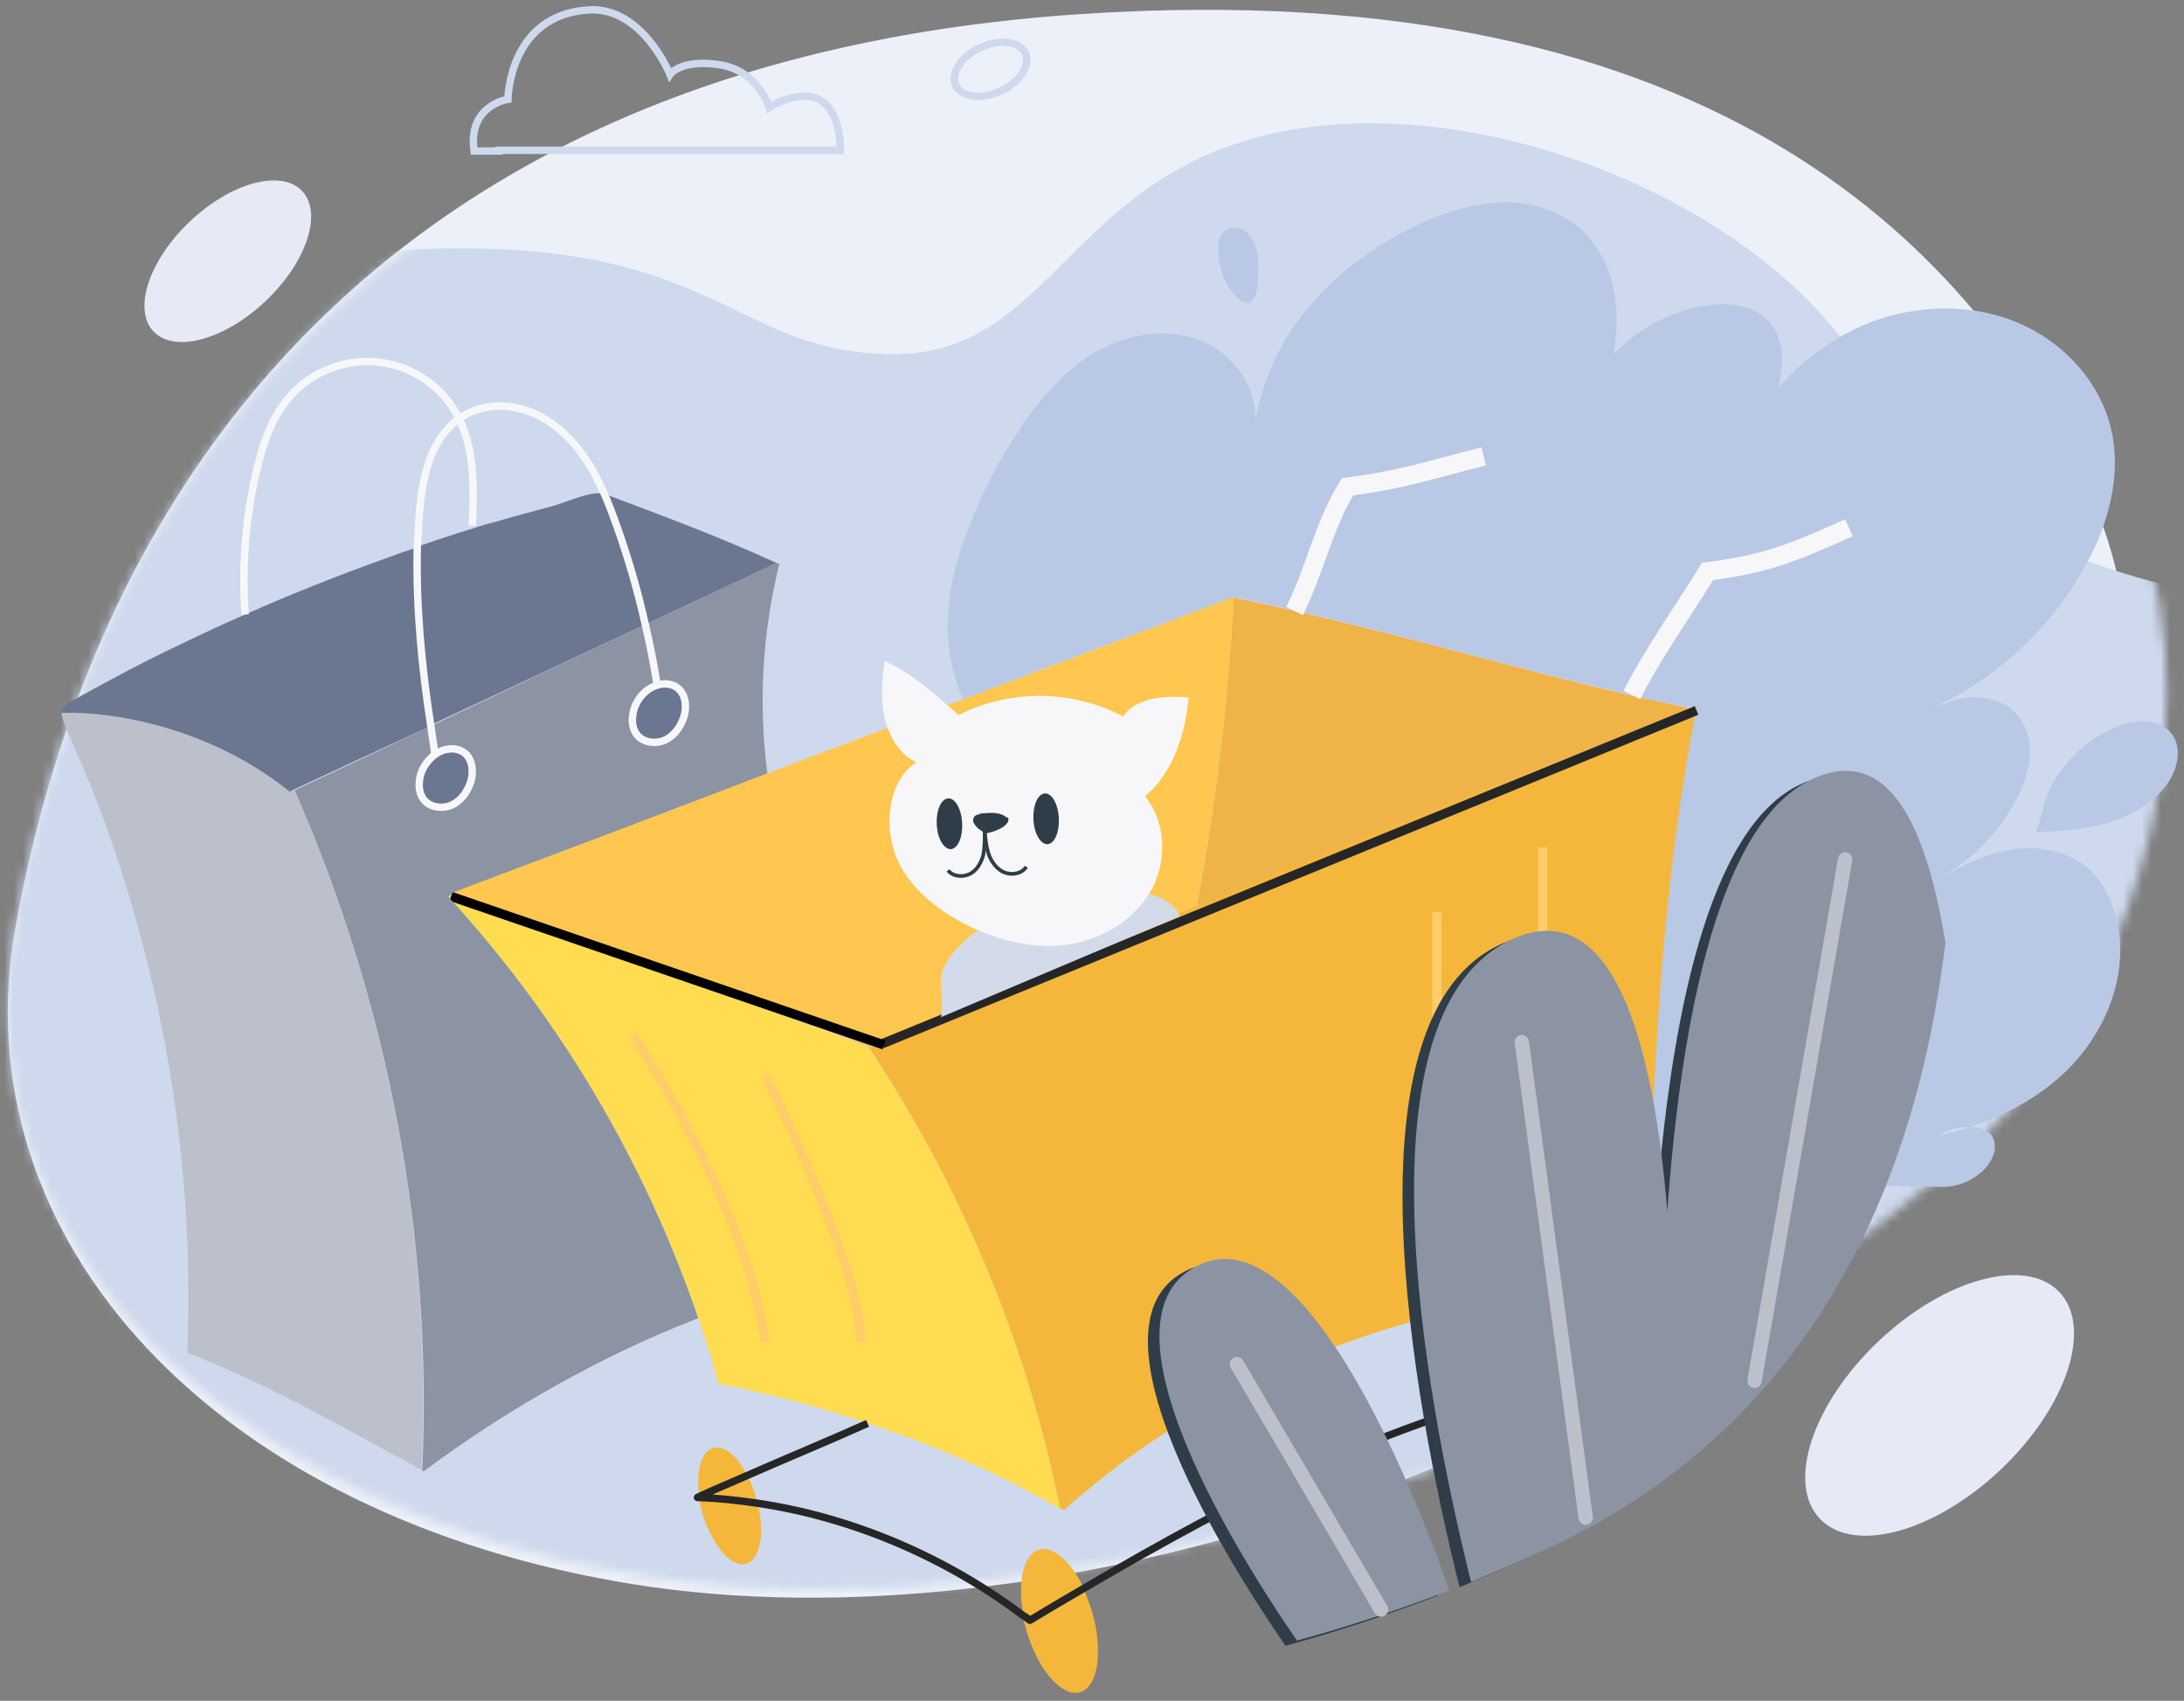
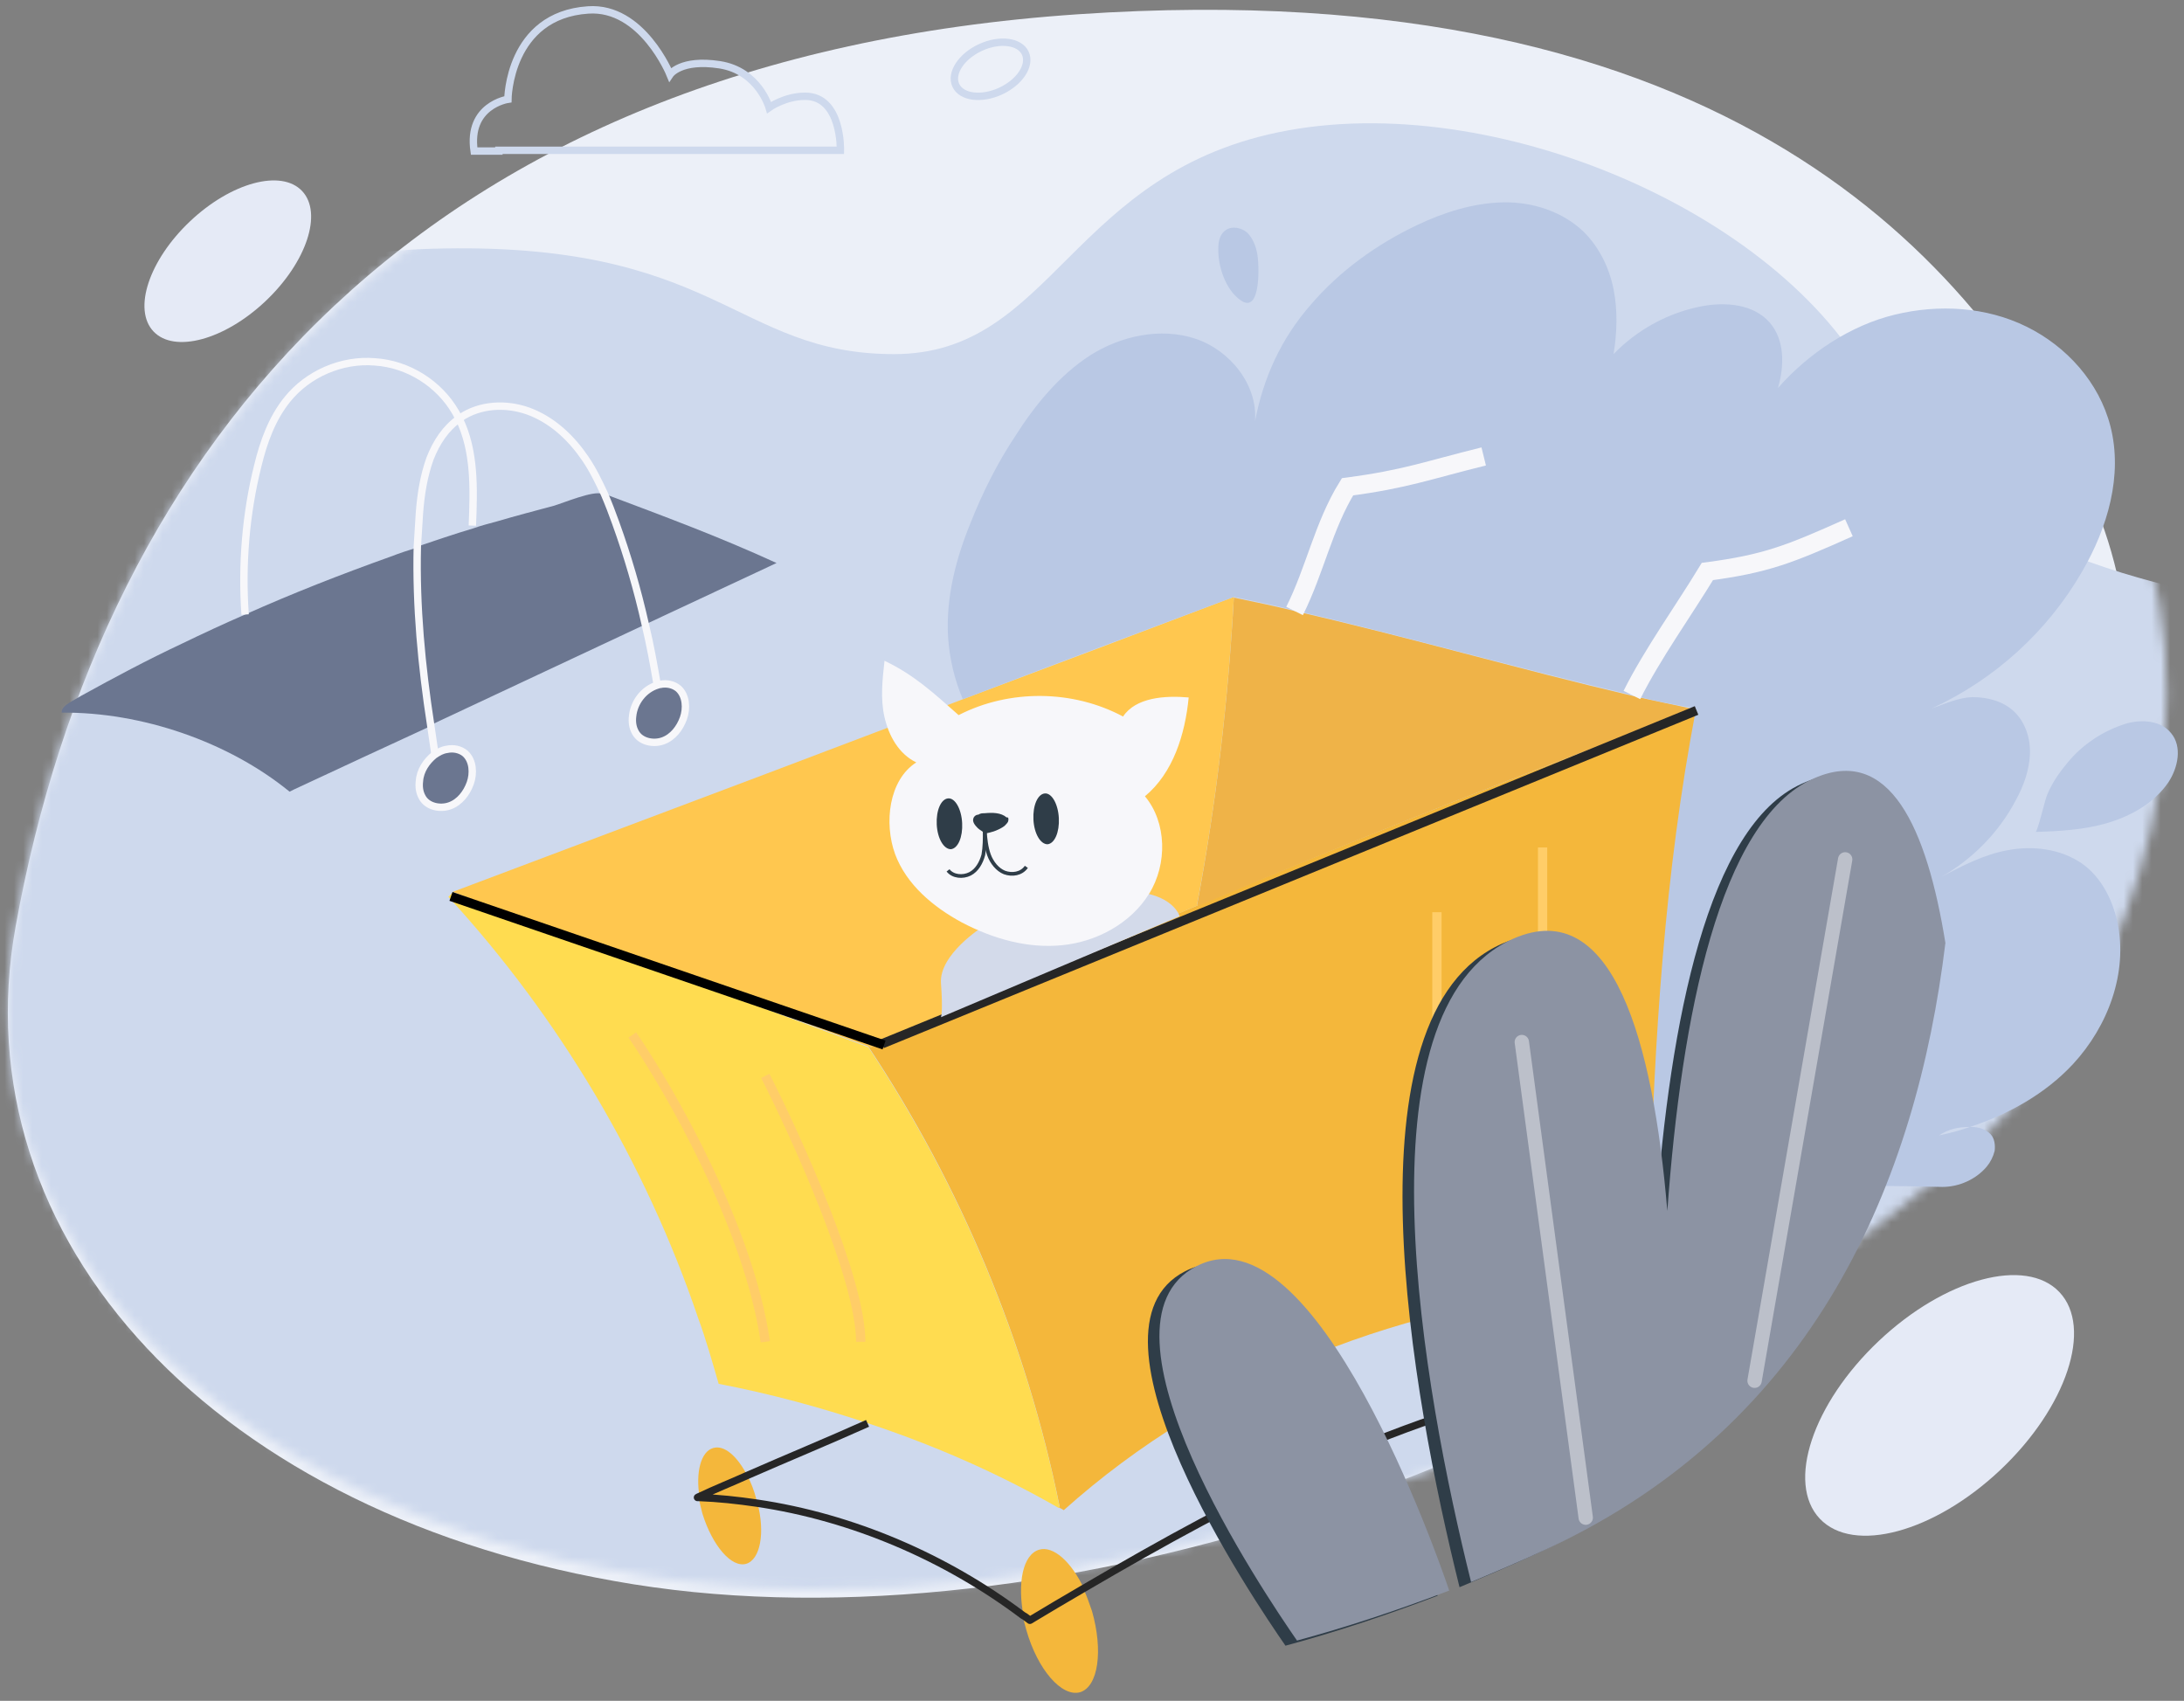
<svg xmlns="http://www.w3.org/2000/svg" width="235" height="183" viewBox="0 0 235 183" fill="none">
  <rect x="0" y="0" width="235" height="183" fill="#808080" stroke="none" />
  <path d="M224.128 51.512C212.628 28.513 186.364 -3.225 116.021 1.533C45.678 6.29 11.095 47.627 1.684 99.666C-4.426 133.446 23.245 163.273 68.165 170.46C113.085 177.648 174.16 157.474 210.472 122.306C226.276 107 235.627 74.511 224.128 51.512Z" fill="#ECF0F8" />
  <path d="M53.681 16.174H90.43C90.43 16.174 90.592 10.358 86.634 10.358C84.453 10.358 82.757 11.57 82.757 11.57C82.757 11.57 81.626 7.612 77.427 6.966C73.227 6.32 72.096 8.016 72.096 8.016C72.096 8.016 69.108 0.666 63.292 1.07C54.731 1.636 54.65 10.681 54.65 10.681C54.65 10.681 50.289 11.328 51.016 16.254H53.681V16.174Z" stroke="#CED9ED" stroke-width="0.795" stroke-miterlimit="10" />
  <path d="M107.667 9.801C109.733 8.848 110.923 7.025 110.326 5.729C109.728 4.433 107.569 4.154 105.503 5.107C103.437 6.059 102.247 7.882 102.845 9.178C103.442 10.475 105.602 10.753 107.667 9.801Z" stroke="#CED9ED" stroke-width="0.795" stroke-miterlimit="10" />
  <mask id="mask0" mask-type="alpha" maskUnits="userSpaceOnUse" x="0" y="1" width="234" height="170">
    <path d="M227.927 51.274C216.232 28.404 189.521 -3.155 117.98 1.576C46.44 6.307 11.269 47.411 1.697 99.158C-4.516 132.748 23.626 162.407 69.311 169.554C114.995 176.7 177.109 156.641 214.039 121.67C230.112 106.45 239.623 74.144 227.927 51.274Z" fill="#F7F7FA" />
  </mask>
  <g mask="url(#mask0)">
    <path d="M46.314 26.769C21.539 27.524 6.937 40.934 2.732 47.544L-31.782 130.051L8.467 185.471L96.207 214.274L213.767 168.473L248.174 65.487C235.749 64.543 209.179 58.782 202.297 43.295C193.695 23.936 162.155 9.771 138.643 14.02C115.131 18.27 113.41 38.101 96.206 38.101C79.002 38.101 77.282 25.824 46.314 26.769Z" fill="#CED9ED" />
  </g>
  <path d="M174.379 143.881C175.67 144.641 177.037 146.843 177.644 149.577C178.555 153.221 177.948 156.563 176.277 157.018C174.607 157.398 172.557 154.816 171.645 151.095C171.418 150.184 171.266 149.349 171.266 148.589C173.164 148.286 175.062 148.058 176.961 147.982C175.974 146.387 175.062 145.172 174.379 143.881Z" fill="#F4B73B" />
  <path d="M135.27 27.241C135.498 28.304 135.726 33.847 133.524 32.329C131.853 31.19 131.018 28.608 131.094 26.634C131.094 25.874 131.321 25.115 131.929 24.735C132.612 24.28 133.6 24.507 134.207 25.039C134.815 25.646 135.118 26.482 135.27 27.241Z" fill="#B9C8E4" />
  <path d="M173.013 143.654C173.469 143.578 173.924 143.653 174.38 143.957C175.063 145.172 175.975 146.463 176.886 147.906C174.988 148.058 173.089 148.286 171.191 148.513C171.115 145.932 171.722 143.957 173.013 143.654Z" fill="#F4B73B" />
  <path d="M75.279 161.195C75.279 161.119 75.279 161.119 75.279 161.195C77.025 160.36 78.772 159.6 80.442 158.841C80.822 159.525 81.126 160.36 81.353 161.195C81.43 161.423 81.43 161.575 81.505 161.727C79.455 161.423 77.329 161.271 75.279 161.195Z" fill="#F4B73B" />
  <path d="M75.279 161.119C74.823 158.385 75.431 156.183 76.722 155.804C77.937 155.424 79.38 156.715 80.443 158.841C78.696 159.524 77.026 160.284 75.279 161.119Z" fill="#F4B73B" />
  <path d="M182.58 76.373C179.163 94.218 178.1 111.987 177.568 129.985C177.492 132.87 177.416 135.68 177.34 138.565C175.898 138.565 174.379 138.641 172.936 138.717C151.598 139.856 130.411 148.21 114.464 162.486C114.312 162.41 114.084 162.258 113.932 162.182L114.008 162.03C110.439 144.413 103.377 127.555 93.429 112.595C93.505 112.595 93.581 112.671 93.733 112.671C105.503 107.355 117.198 102.267 128.892 97.407C146.51 90.041 164.203 83.055 182.58 76.373Z" fill="#F4B73B" />
  <path d="M182.58 76.373C164.203 83.055 146.509 90.041 128.892 97.483L128.816 97.332C130.866 86.397 132.157 75.385 132.764 64.299C134.967 64.754 137.169 65.21 139.295 65.741C151.597 68.551 163.291 71.968 175.593 74.854C177.871 75.385 180.226 75.841 182.58 76.373Z" fill="#EFB348" />
  <path d="M110.818 174.408C112.717 173.269 114.691 172.13 116.589 170.991C116.969 171.751 117.197 172.51 117.5 173.345C118.715 177.598 118.184 181.471 116.21 182.078C114.235 182.61 111.653 179.648 110.438 175.396C110.287 174.864 110.135 174.333 110.059 173.801C110.362 174.029 110.59 174.181 110.818 174.408Z" fill="#F4B73B" />
  <path d="M233.609 78.879C234.824 80.321 234.368 82.6 233.305 84.194C231.786 86.396 229.356 87.763 226.85 88.522C224.344 89.282 221.611 89.434 219.029 89.51C219.257 89.51 220.092 85.789 220.32 85.409C220.775 84.346 221.459 83.283 222.218 82.372C223.737 80.397 225.863 78.879 228.217 78.043C229.964 77.36 232.394 77.36 233.609 78.879Z" fill="#B9C8E4" />
  <path d="M116.666 170.991C114.691 172.13 112.793 173.269 110.894 174.408C110.667 174.256 110.439 174.029 110.135 173.877C109.452 170.308 110.059 167.27 111.806 166.739C113.324 166.283 115.299 168.03 116.666 170.991Z" fill="#F4B73B" />
  <path d="M93.428 153.146C88.189 151.399 82.873 149.957 77.33 148.893C76.646 146.539 75.963 144.109 75.127 141.831C69.432 125.049 60.168 109.482 48.245 96.496L48.701 96.041C63.585 101.584 78.545 107.128 93.428 112.671C103.376 127.631 110.439 144.489 114.008 162.107L113.932 162.258C107.325 158.462 100.491 155.5 93.428 153.146Z" fill="#FFDC50" />
  <path d="M165.985 91.18V133.734M154.614 98.15V136.303M68.038 111.357C72.073 117.226 80.584 132.047 82.345 144.373M82.345 115.759C85.769 122.485 92.616 137.623 92.616 144.373" stroke="#FFCD68" />
  <path d="M93.429 112.595C78.545 107.051 63.586 101.508 48.702 95.965C60.017 91.712 71.255 87.46 82.57 83.207C89.556 80.549 96.618 77.891 103.605 75.234C113.325 71.588 122.969 67.944 132.765 64.222C132.157 75.309 130.866 86.396 128.816 97.255L128.892 97.407C117.198 102.343 105.579 107.355 93.733 112.671C93.581 112.671 93.505 112.671 93.429 112.595Z" fill="#FFC74F" />
  <path d="M81.506 161.726C82.342 164.916 81.81 167.801 80.291 168.257C78.697 168.713 76.646 166.283 75.583 162.865C75.431 162.258 75.28 161.726 75.204 161.195C77.33 161.271 79.456 161.423 81.506 161.726Z" fill="#F4B73B" />
  <path d="M175.593 74.778C163.291 71.892 151.596 68.551 139.295 65.665C137.168 65.134 134.966 64.678 132.764 64.223C123.044 67.868 113.324 71.513 103.604 75.234C102.693 73.107 102.161 70.829 102.009 68.475C101.781 64.299 102.844 60.122 104.439 56.249C105.73 52.984 107.325 49.794 109.299 46.833C111.425 43.492 114.007 40.378 117.273 38.252C120.614 36.126 124.866 35.215 128.587 36.429C132.308 37.645 135.346 41.365 135.042 45.314C135.953 40.606 137.852 36.429 141.041 32.784C144.155 29.139 148.179 26.254 152.508 24.203C155.393 22.837 158.507 21.849 161.696 21.773C164.886 21.698 168.151 22.761 170.429 24.963C172.1 26.634 173.163 28.836 173.618 31.114C174.074 33.392 173.998 35.822 173.618 38.1C176.2 35.442 179.542 33.62 183.187 32.936C185.692 32.481 188.654 32.709 190.401 34.683C192.071 36.581 191.995 39.391 191.312 41.745C194.577 38.024 199.133 34.987 203.918 33.848C208.626 32.709 213.714 33.012 218.042 35.139C222.37 37.265 225.864 41.138 227.079 45.846C228.445 51.161 226.775 56.781 224.041 61.489C220.32 67.944 214.625 73.107 207.866 76.221C209.385 75.689 210.676 75.082 212.195 75.006C213.789 75.006 215.384 75.385 216.599 76.449C217.89 77.588 218.498 79.41 218.422 81.157C218.346 82.903 217.738 84.574 216.903 86.093C215.08 89.586 212.195 92.472 208.853 94.37C211.132 93.155 213.486 91.94 215.992 91.484C218.725 90.953 221.763 91.332 224.041 92.927C226.091 94.37 227.306 96.8 227.838 99.23C228.977 104.622 226.851 110.393 223.054 114.493C220.092 117.683 216.144 119.885 211.967 121.252C210.676 121.252 209.689 121.48 208.626 122.163C209.765 121.935 210.904 121.632 211.967 121.252C212.043 121.252 212.043 121.252 212.119 121.252C212.878 121.252 213.638 121.48 214.169 122.011C214.625 122.467 214.701 123.226 214.625 123.834C214.473 124.441 214.169 125.049 213.789 125.504C212.65 126.871 210.828 127.707 209.005 127.707C198.602 127.479 187.895 127.251 177.795 129.833H177.491C178.023 111.76 179.086 94.066 182.503 76.221C180.225 75.841 177.871 75.385 175.593 74.778Z" fill="#B9C8E4" />
  <path d="M94.911 112.306L182.551 76.442" stroke="#262626" />
  <path d="M95.126 112.436L48.527 96.45" stroke="black" />
  <path d="M172.934 138.718C172.934 140.617 173.466 142.211 174.377 143.882C175.06 145.097 175.972 146.388 176.883 147.831C174.984 147.982 173.086 148.21 171.187 148.438C161.24 149.881 151.671 153.298 142.407 157.323C133.522 161.272 125.017 165.98 116.588 170.916C114.614 172.055 112.715 173.194 110.817 174.333C110.589 174.181 110.361 173.953 110.058 173.801C101.78 167.574 91.757 163.246 81.429 161.727C79.379 161.423 77.252 161.196 75.202 161.12C75.126 161.12 75.126 161.12 75.05 161.12C75.126 161.12 75.126 161.044 75.202 161.044C76.949 160.208 78.695 159.525 80.366 158.766C84.694 156.867 88.947 155.121 93.351 153.146" stroke="#262626" stroke-width="0.795" stroke-miterlimit="10" stroke-linejoin="round" />
  <path d="M139.297 65.741C141.499 61.337 142.411 56.553 144.992 52.376C151.295 51.541 153.497 50.63 159.648 49.111" stroke="#F7F7FA" stroke-width="2" stroke-miterlimit="10" />
  <path d="M175.592 74.778C177.794 70.374 181.135 65.742 183.717 61.489C190.02 60.654 192.534 59.65 198.946 56.782" stroke="#F7F7FA" stroke-width="2" stroke-miterlimit="10" />
  <path d="M46.728 81.233C47.108 80.929 47.564 80.701 48.095 80.625C48.779 80.474 49.538 80.625 50.069 81.081C50.905 81.84 50.981 83.207 50.601 84.27C50.221 85.333 49.462 86.32 48.399 86.7C47.336 87.08 45.969 86.776 45.437 85.789C45.134 85.257 45.058 84.65 45.134 84.043C45.21 82.903 45.817 81.84 46.728 81.233Z" fill="#6B7690" />
-   <path d="M48.094 80.625C47.639 80.701 47.183 80.929 46.727 81.233C45.816 81.84 45.209 82.903 45.133 84.042C45.057 84.65 45.133 85.257 45.437 85.789C45.968 86.776 47.335 87.08 48.398 86.7C49.461 86.321 50.221 85.333 50.6 84.27C50.98 83.207 50.98 81.84 50.069 81.081C49.537 80.625 48.778 80.473 48.094 80.625ZM69.433 67.184C74.141 64.982 78.849 62.78 83.557 60.578L83.861 60.654C82.038 68.02 81.583 75.689 82.57 83.207C71.255 87.536 60.017 91.788 48.702 96.041L48.246 96.496C60.244 109.558 69.433 125.125 75.128 141.831C64.877 145.78 54.397 151.703 45.588 158.31C45.513 158.31 45.513 158.234 45.437 158.234C46.576 133.174 41.791 107.963 31.692 85.03C36.552 82.751 41.488 80.473 46.348 78.119C54.017 74.474 61.687 70.829 69.433 67.184ZM70.724 73.715C69.281 74.171 68.142 75.537 68.066 77.056C67.99 77.664 68.066 78.271 68.37 78.803C68.901 79.79 70.268 80.094 71.331 79.714C72.394 79.334 73.154 78.347 73.534 77.284C73.913 76.221 73.913 74.854 73.002 74.095C72.47 73.639 71.711 73.487 71.028 73.639C70.876 73.639 70.8 73.715 70.724 73.715Z" fill="#8C93A3" />
  <path d="M71.03 73.639C71.713 73.487 72.473 73.639 73.004 74.094C73.839 74.854 73.915 76.221 73.536 77.284C73.156 78.347 72.397 79.334 71.334 79.714C70.27 80.094 68.904 79.79 68.372 78.802C68.068 78.271 67.992 77.663 68.068 77.056C68.22 75.537 69.283 74.17 70.726 73.715C70.802 73.715 70.878 73.639 71.03 73.639Z" fill="#6B7690" />
-   <path d="M7.239 78.651C6.86 77.74 6.632 77.132 6.632 76.676C15.213 76.6 24.629 79.79 31.16 85.181C31.312 85.106 31.463 85.03 31.615 84.954C41.791 107.887 46.499 133.098 45.36 158.158C37.083 153.677 28.958 148.969 20.149 145.552C20.68 132.946 19.541 120.265 16.884 107.963C15.137 99.989 12.783 92.092 9.745 84.498C8.91 82.524 8.075 80.549 7.239 78.651Z" fill="#BCC0CA" />
  <path d="M83.556 60.577C78.848 62.78 74.14 64.982 69.432 67.184C68.597 63.463 67.534 59.818 66.243 56.249C65.863 55.186 65.484 54.199 65.028 53.136C71.483 55.566 77.254 57.692 83.556 60.577Z" fill="#6B7690" />
  <path d="M69.431 67.184C61.685 70.829 54.016 74.398 46.27 78.043C45.359 71.664 44.675 65.285 44.827 58.831C46.878 58.147 48.852 57.464 50.902 56.856C51.738 56.553 52.649 56.325 53.484 56.097C55.534 55.49 57.585 54.958 59.559 54.427C60.622 54.123 63.812 52.756 64.799 53.136C64.799 53.136 64.875 53.136 64.951 53.212C65.406 54.199 65.786 55.262 66.165 56.325C67.532 59.818 68.595 63.463 69.431 67.184Z" fill="#6B7690" />
  <path d="M31.615 84.952C31.463 85.028 31.311 85.104 31.159 85.18C24.553 79.788 15.213 76.599 6.632 76.675C6.632 75.992 7.315 75.688 8.758 74.853C12.327 72.878 15.896 70.98 19.617 69.233C21.819 68.17 24.097 67.107 26.375 66.12C31.463 63.842 36.703 61.792 42.018 59.893C43.005 59.514 43.916 59.21 44.904 58.906C44.752 65.285 45.359 71.739 46.346 78.118C41.411 80.396 36.475 82.674 31.615 84.952Z" fill="#6B7690" />
  <path d="M48.093 80.625C48.776 80.474 49.536 80.625 50.067 81.081C50.903 81.84 50.979 83.207 50.599 84.27C50.219 85.333 49.46 86.321 48.397 86.7C47.334 87.08 45.967 86.776 45.435 85.789C45.132 85.257 45.056 84.65 45.132 84.043C45.208 82.903 45.891 81.916 46.726 81.233C47.182 80.929 47.562 80.701 48.093 80.625Z" stroke="#F7F7FA" stroke-width="0.795" stroke-miterlimit="10" />
  <path d="M71.03 73.639C71.713 73.487 72.473 73.639 73.004 74.094C73.839 74.854 73.915 76.221 73.536 77.284C73.156 78.347 72.397 79.334 71.334 79.714C70.27 80.094 68.904 79.79 68.372 78.803C68.068 78.271 67.992 77.663 68.068 77.056C68.22 75.537 69.283 74.17 70.726 73.715C70.802 73.715 70.878 73.639 71.03 73.639Z" stroke="#F7F7FA" stroke-width="0.795" stroke-miterlimit="10" />
  <path d="M70.723 73.866C70.723 73.79 70.723 73.79 70.723 73.714C70.343 71.512 69.963 69.386 69.432 67.184C68.597 63.463 67.533 59.818 66.243 56.249C65.863 55.186 65.483 54.199 65.028 53.136C64.42 51.845 63.812 50.554 62.977 49.339C61.534 47.213 59.636 45.39 57.282 44.403C54.928 43.416 52.118 43.416 49.916 44.707C49.764 44.783 49.612 44.935 49.461 45.011C47.942 46.074 46.955 47.592 46.271 49.339C45.588 51.237 45.284 53.212 45.132 55.186C45.056 56.401 44.98 57.616 44.904 58.831C44.752 65.21 45.36 71.664 46.347 78.043C46.499 79.106 46.651 80.169 46.803 81.156V81.232" stroke="#F7F7FA" stroke-width="0.795" stroke-miterlimit="10" />
  <path d="M26.375 66.121C25.995 60.729 26.451 55.262 27.741 50.098C28.349 47.592 29.26 45.011 30.931 42.96C33.133 40.227 36.778 38.632 40.347 38.936C43.916 39.163 47.257 41.29 49.004 44.327C49.156 44.555 49.231 44.783 49.383 45.011C51.13 48.504 50.978 52.68 50.826 56.553" stroke="#F7F7FA" stroke-width="0.795" stroke-miterlimit="10" />
  <path d="M105.73 99.723C105.73 99.723 101.022 102.685 101.25 105.798C101.477 108.911 101.25 109.443 101.25 109.443L126.933 98.583C126.933 98.583 126.233 96.078 121.525 95.926C116.817 95.698 105.73 99.723 105.73 99.723Z" fill="#D3DAEA" />
  <path d="M120.841 77.094C115.45 74.208 108.615 74.132 103.148 76.942C100.49 74.588 98.364 72.614 95.175 71.095C94.947 73.145 94.719 75.195 95.175 77.17C95.63 79.144 96.693 81.118 98.592 82.03C95.63 83.928 95.099 88.56 96.314 91.901C97.529 95.167 100.414 97.597 103.528 99.267C106.869 101.014 110.59 102.077 114.31 101.697C118.031 101.317 121.676 99.343 123.651 96.154C125.625 92.965 125.549 88.484 123.195 85.675C126.232 83.169 127.523 78.992 127.903 75.043C125.321 74.816 122.208 75.043 120.841 77.094Z" fill="#F7F7FA" />
  <path d="M102.009 85.903C101.25 85.979 100.719 87.194 100.794 88.713C100.87 90.231 101.554 91.37 102.313 91.37C103.073 91.294 103.604 90.079 103.528 88.561C103.452 87.042 102.769 85.827 102.009 85.903Z" fill="#2F3D48" />
  <path d="M104.745 88.029C104.593 88.409 104.897 88.788 105.201 89.092C105.428 89.32 105.808 89.472 105.96 89.7C106.719 89.548 107.479 89.32 108.086 88.864C108.238 88.712 108.39 88.561 108.466 88.409C108.542 88.181 108.542 87.877 108.314 87.953C107.706 87.421 106.795 87.421 105.96 87.498C105.732 87.498 105.504 87.498 105.276 87.649C105.049 87.649 104.821 87.801 104.745 88.029Z" fill="#2F3D48" />
  <path d="M112.413 85.371C111.654 85.447 111.122 86.662 111.198 88.181C111.274 89.7 111.957 90.838 112.717 90.838C113.476 90.763 114.008 89.548 113.932 88.029C113.856 86.51 113.172 85.295 112.413 85.371Z" fill="#2F3D48" />
  <path d="M105.957 89.395C106.033 90.231 106.109 91.142 106.412 91.977C106.716 92.812 107.324 93.572 108.083 93.876C108.918 94.179 109.905 94.028 110.437 93.268" stroke="#2F3D48" stroke-width="0.397" stroke-miterlimit="10" />
  <path d="M105.959 89.395C105.959 90.231 105.959 91.142 105.807 91.977C105.579 92.812 105.124 93.648 104.364 94.028C103.605 94.407 102.542 94.331 102.01 93.648" stroke="#2F3D48" stroke-width="0.397" stroke-miterlimit="10" />
  <path d="M193.858 84.334C183.775 88.862 179.682 109.911 178.163 130.844C176.628 112.538 172.298 96.898 161.646 101.525C144.326 109.163 151.973 150.411 157.047 170.774C159.774 169.626 162.502 168.479 165.363 167.141C194.057 153.745 204.964 127.653 208.083 102.006C206.069 89.557 202.065 80.553 193.858 84.334Z" fill="#2F3D48" />
  <path d="M127.495 136.794C115.218 143.129 134.957 172.217 138.317 177.067C143.59 175.641 149.049 173.848 154.694 171.687C153.638 168.525 140.297 130.116 127.495 136.794Z" fill="#2F3D48" />
  <path d="M195.101 83.781C185.018 88.309 180.925 109.358 179.406 130.291C177.871 111.985 173.541 96.345 162.889 100.972C145.569 108.61 153.215 149.858 158.29 170.221C161.017 169.073 163.745 167.926 166.606 166.588C195.3 153.192 206.207 127.1 209.326 101.453C207.326 89.085 203.322 80.081 195.101 83.781Z" fill="#8C93A3" />
  <path d="M128.735 136.242C116.458 142.577 136.198 171.666 139.558 176.515C144.83 175.089 150.289 173.296 155.935 171.135C154.879 167.974 141.538 129.564 128.735 136.242Z" fill="#8C93A3" />
-   <path d="M133.095 146.773L148.599 173.174" stroke="#BCC0CA" stroke-width="1.545" stroke-miterlimit="10" stroke-linecap="round" />
  <path d="M163.749 112.118L170.625 163.29" stroke="#BCC0CA" stroke-width="1.545" stroke-miterlimit="10" stroke-linecap="round" />
  <path d="M198.542 92.465L188.793 148.559" stroke="#BCC0CA" stroke-width="1.545" stroke-miterlimit="10" stroke-linecap="round" />
  <path d="M215.253 158.143C222.374 151.412 225.215 142.854 221.598 139.027C217.981 135.2 209.276 137.555 202.155 144.285C195.034 151.016 192.193 159.575 195.81 163.402C199.428 167.229 208.132 164.874 215.253 158.143Z" fill="#E5EAF6" />
  <path d="M28.57 32.402C32.985 28.229 34.746 22.922 32.504 20.55C30.261 18.178 24.864 19.637 20.45 23.81C16.035 27.983 14.274 33.289 16.516 35.662C18.759 38.034 24.156 36.575 28.57 32.402Z" fill="#E5EAF6" />
</svg>